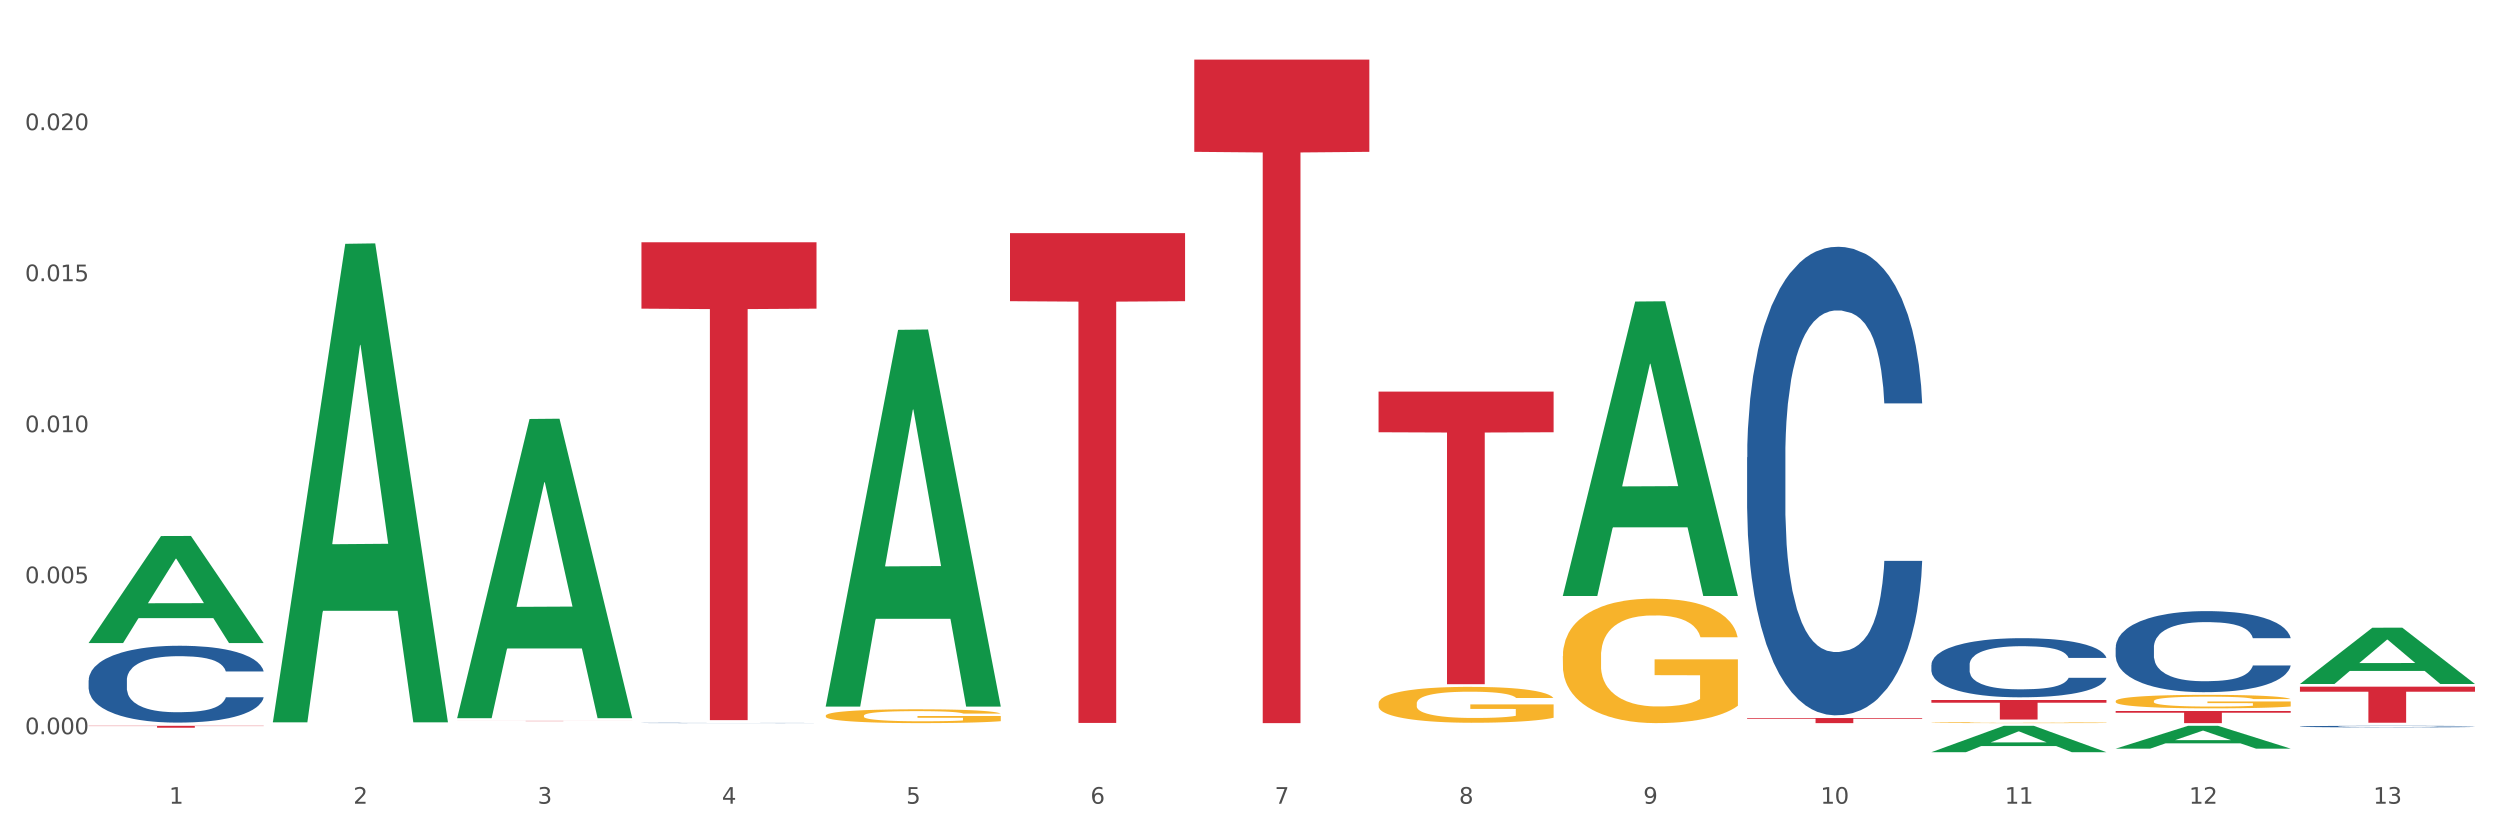
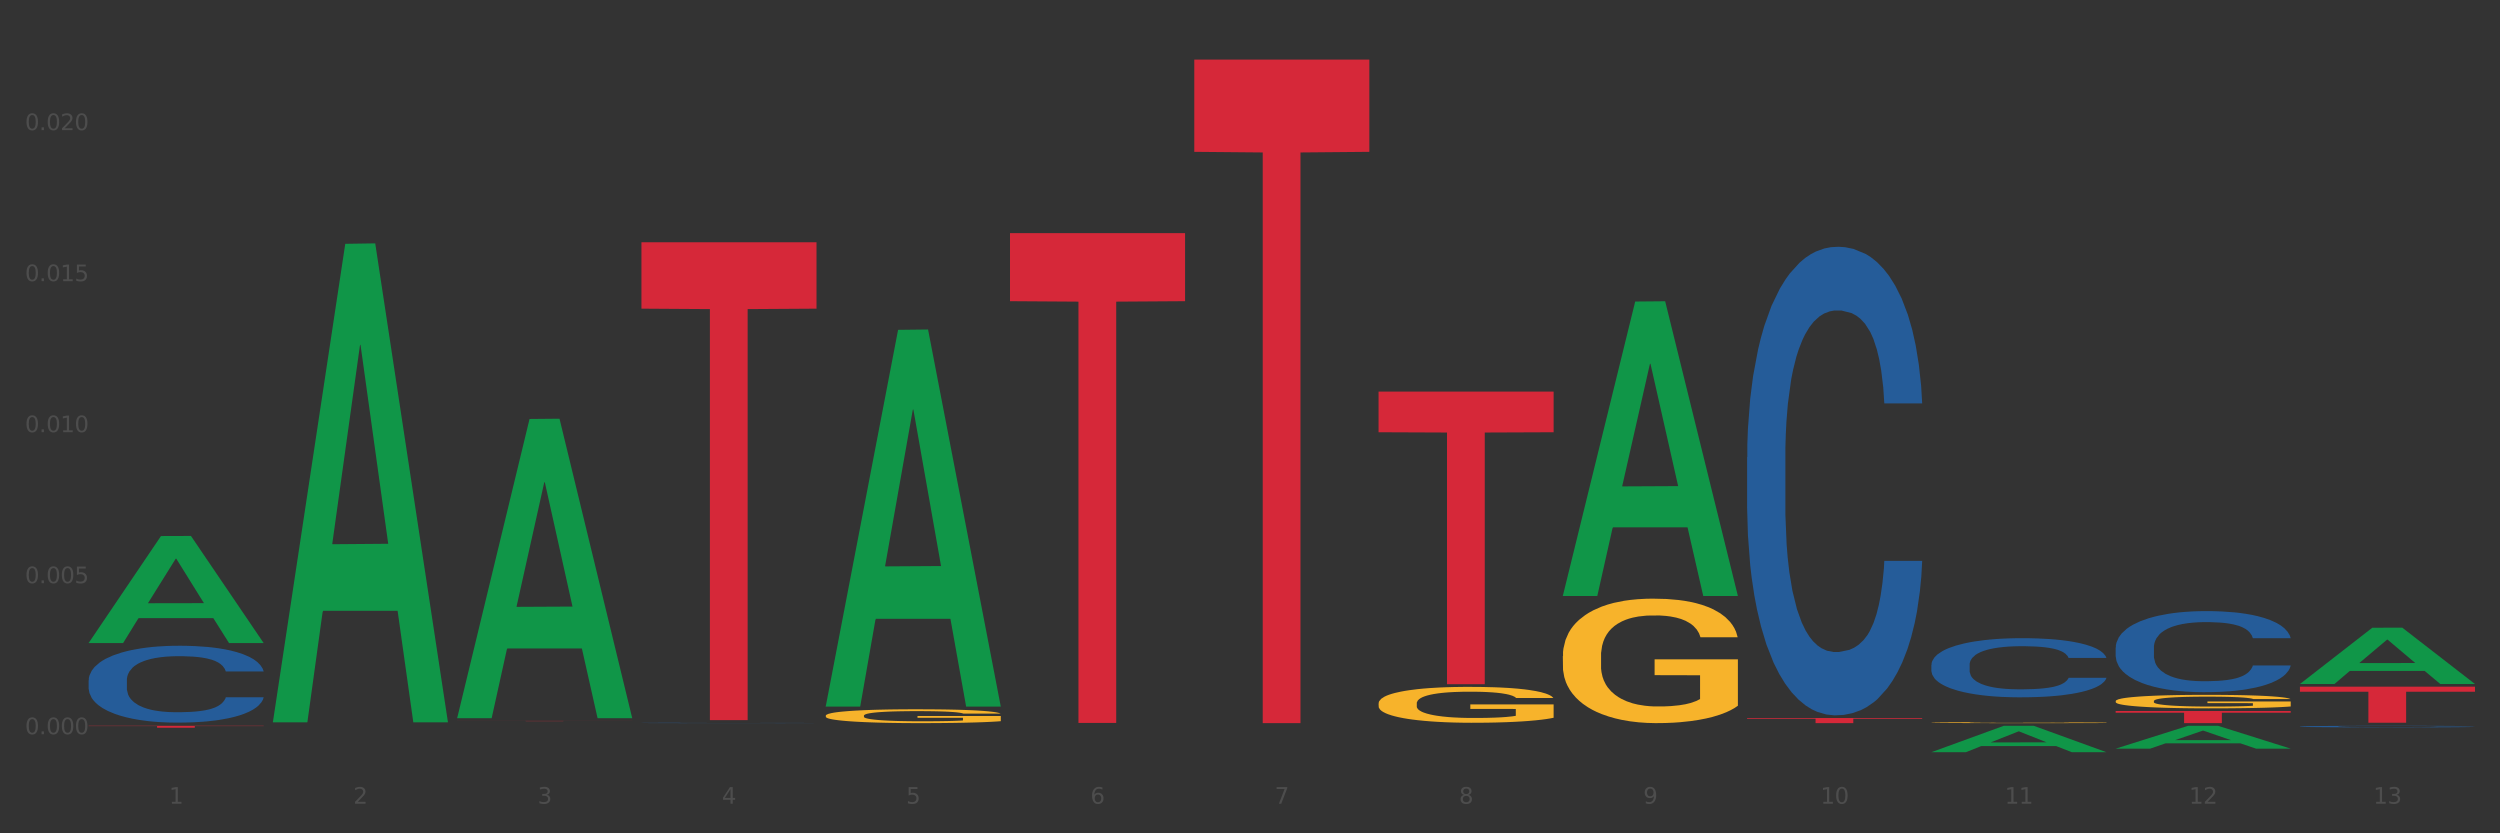
<svg xmlns="http://www.w3.org/2000/svg" xmlns:xlink="http://www.w3.org/1999/xlink" width="1080pt" height="360pt" viewBox="0 0 1080 360" version="1.1">
  <rect x="0" y="0" width="1080" height="360" fill="#333333" stroke="none" />
  <defs>
    <style type="text/css">*{stroke-linejoin: round; stroke-linecap: butt}</style>
  </defs>
  <g id="figure_1">
    <g id="patch_1">
-       <path d="M 0 360  L 1080 360  L 1080 0  L 0 0  z " style="fill: #ffffff; stroke: #ffffff; stroke-linejoin: miter" />
-     </g>
+       </g>
    <g id="axes_1">
      <g id="matplotlib.axis_1">
        <g id="xtick_1">
          <g id="text_1">
            <g style="fill: #4d4d4d" transform="translate(73.043 347.204) scale(0.096 -0.096)">
              <defs>
                <path id="DejaVuSans-31" d="M 794 531  L 1825 531  L 1825 4091  L 703 3866  L 703 4441  L 1819 4666  L 2450 4666  L 2450 531  L 3481 531  L 3481 0  L 794 0  L 794 531  z " transform="scale(0.016)" />
              </defs>
              <use xlink:href="#DejaVuSans-31" />
            </g>
          </g>
        </g>
        <g id="xtick_2">
          <g id="text_2">
            <g style="fill: #4d4d4d" transform="translate(152.65 347.204) scale(0.096 -0.096)">
              <defs>
                <path id="DejaVuSans-32" d="M 1228 531  L 3431 531  L 3431 0  L 469 0  L 469 531  Q 828 903 1448 1529  Q 2069 2156 2228 2338  Q 2531 2678 2651 2914  Q 2772 3150 2772 3378  Q 2772 3750 2511 3984  Q 2250 4219 1831 4219  Q 1534 4219 1204 4116  Q 875 4013 500 3803  L 500 4441  Q 881 4594 1212 4672  Q 1544 4750 1819 4750  Q 2544 4750 2975 4387  Q 3406 4025 3406 3419  Q 3406 3131 3298 2873  Q 3191 2616 2906 2266  Q 2828 2175 2409 1742  Q 1991 1309 1228 531  z " transform="scale(0.016)" />
              </defs>
              <use xlink:href="#DejaVuSans-32" />
            </g>
          </g>
        </g>
        <g id="xtick_3">
          <g id="text_3">
            <g style="fill: #4d4d4d" transform="translate(232.258 347.204) scale(0.096 -0.096)">
              <defs>
                <path id="DejaVuSans-33" d="M 2597 2516  Q 3050 2419 3304 2112  Q 3559 1806 3559 1356  Q 3559 666 3084 287  Q 2609 -91 1734 -91  Q 1441 -91 1130 -33  Q 819 25 488 141  L 488 750  Q 750 597 1062 519  Q 1375 441 1716 441  Q 2309 441 2620 675  Q 2931 909 2931 1356  Q 2931 1769 2642 2001  Q 2353 2234 1838 2234  L 1294 2234  L 1294 2753  L 1863 2753  Q 2328 2753 2575 2939  Q 2822 3125 2822 3475  Q 2822 3834 2567 4026  Q 2313 4219 1838 4219  Q 1578 4219 1281 4162  Q 984 4106 628 3988  L 628 4550  Q 988 4650 1302 4700  Q 1616 4750 1894 4750  Q 2613 4750 3031 4423  Q 3450 4097 3450 3541  Q 3450 3153 3228 2886  Q 3006 2619 2597 2516  z " transform="scale(0.016)" />
              </defs>
              <use xlink:href="#DejaVuSans-33" />
            </g>
          </g>
        </g>
        <g id="xtick_4">
          <g id="text_4">
            <g style="fill: #4d4d4d" transform="translate(311.865 347.204) scale(0.096 -0.096)">
              <defs>
                <path id="DejaVuSans-34" d="M 2419 4116  L 825 1625  L 2419 1625  L 2419 4116  z M 2253 4666  L 3047 4666  L 3047 1625  L 3713 1625  L 3713 1100  L 3047 1100  L 3047 0  L 2419 0  L 2419 1100  L 313 1100  L 313 1709  L 2253 4666  z " transform="scale(0.016)" />
              </defs>
              <use xlink:href="#DejaVuSans-34" />
            </g>
          </g>
        </g>
        <g id="xtick_5">
          <g id="text_5">
            <g style="fill: #4d4d4d" transform="translate(391.473 347.204) scale(0.096 -0.096)">
              <defs>
                <path id="DejaVuSans-35" d="M 691 4666  L 3169 4666  L 3169 4134  L 1269 4134  L 1269 2991  Q 1406 3038 1543 3061  Q 1681 3084 1819 3084  Q 2600 3084 3056 2656  Q 3513 2228 3513 1497  Q 3513 744 3044 326  Q 2575 -91 1722 -91  Q 1428 -91 1123 -41  Q 819 9 494 109  L 494 744  Q 775 591 1075 516  Q 1375 441 1709 441  Q 2250 441 2565 725  Q 2881 1009 2881 1497  Q 2881 1984 2565 2268  Q 2250 2553 1709 2553  Q 1456 2553 1204 2497  Q 953 2441 691 2322  L 691 4666  z " transform="scale(0.016)" />
              </defs>
              <use xlink:href="#DejaVuSans-35" />
            </g>
          </g>
        </g>
        <g id="xtick_6">
          <g id="text_6">
            <g style="fill: #4d4d4d" transform="translate(471.08 347.204) scale(0.096 -0.096)">
              <defs>
                <path id="DejaVuSans-36" d="M 2113 2584  Q 1688 2584 1439 2293  Q 1191 2003 1191 1497  Q 1191 994 1439 701  Q 1688 409 2113 409  Q 2538 409 2786 701  Q 3034 994 3034 1497  Q 3034 2003 2786 2293  Q 2538 2584 2113 2584  z M 3366 4563  L 3366 3988  Q 3128 4100 2886 4159  Q 2644 4219 2406 4219  Q 1781 4219 1451 3797  Q 1122 3375 1075 2522  Q 1259 2794 1537 2939  Q 1816 3084 2150 3084  Q 2853 3084 3261 2657  Q 3669 2231 3669 1497  Q 3669 778 3244 343  Q 2819 -91 2113 -91  Q 1303 -91 875 529  Q 447 1150 447 2328  Q 447 3434 972 4092  Q 1497 4750 2381 4750  Q 2619 4750 2861 4703  Q 3103 4656 3366 4563  z " transform="scale(0.016)" />
              </defs>
              <use xlink:href="#DejaVuSans-36" />
            </g>
          </g>
        </g>
        <g id="xtick_7">
          <g id="text_7">
            <g style="fill: #4d4d4d" transform="translate(550.688 347.204) scale(0.096 -0.096)">
              <defs>
                <path id="DejaVuSans-37" d="M 525 4666  L 3525 4666  L 3525 4397  L 1831 0  L 1172 0  L 2766 4134  L 525 4134  L 525 4666  z " transform="scale(0.016)" />
              </defs>
              <use xlink:href="#DejaVuSans-37" />
            </g>
          </g>
        </g>
        <g id="xtick_8">
          <g id="text_8">
            <g style="fill: #4d4d4d" transform="translate(630.295 347.204) scale(0.096 -0.096)">
              <defs>
                <path id="DejaVuSans-38" d="M 2034 2216  Q 1584 2216 1326 1975  Q 1069 1734 1069 1313  Q 1069 891 1326 650  Q 1584 409 2034 409  Q 2484 409 2743 651  Q 3003 894 3003 1313  Q 3003 1734 2745 1975  Q 2488 2216 2034 2216  z M 1403 2484  Q 997 2584 770 2862  Q 544 3141 544 3541  Q 544 4100 942 4425  Q 1341 4750 2034 4750  Q 2731 4750 3128 4425  Q 3525 4100 3525 3541  Q 3525 3141 3298 2862  Q 3072 2584 2669 2484  Q 3125 2378 3379 2068  Q 3634 1759 3634 1313  Q 3634 634 3220 271  Q 2806 -91 2034 -91  Q 1263 -91 848 271  Q 434 634 434 1313  Q 434 1759 690 2068  Q 947 2378 1403 2484  z M 1172 3481  Q 1172 3119 1398 2916  Q 1625 2713 2034 2713  Q 2441 2713 2670 2916  Q 2900 3119 2900 3481  Q 2900 3844 2670 4047  Q 2441 4250 2034 4250  Q 1625 4250 1398 4047  Q 1172 3844 1172 3481  z " transform="scale(0.016)" />
              </defs>
              <use xlink:href="#DejaVuSans-38" />
            </g>
          </g>
        </g>
        <g id="xtick_9">
          <g id="text_9">
            <g style="fill: #4d4d4d" transform="translate(709.902 347.204) scale(0.096 -0.096)">
              <defs>
                <path id="DejaVuSans-39" d="M 703 97  L 703 672  Q 941 559 1184 500  Q 1428 441 1663 441  Q 2288 441 2617 861  Q 2947 1281 2994 2138  Q 2813 1869 2534 1725  Q 2256 1581 1919 1581  Q 1219 1581 811 2004  Q 403 2428 403 3163  Q 403 3881 828 4315  Q 1253 4750 1959 4750  Q 2769 4750 3195 4129  Q 3622 3509 3622 2328  Q 3622 1225 3098 567  Q 2575 -91 1691 -91  Q 1453 -91 1209 -44  Q 966 3 703 97  z M 1959 2075  Q 2384 2075 2632 2365  Q 2881 2656 2881 3163  Q 2881 3666 2632 3958  Q 2384 4250 1959 4250  Q 1534 4250 1286 3958  Q 1038 3666 1038 3163  Q 1038 2656 1286 2365  Q 1534 2075 1959 2075  z " transform="scale(0.016)" />
              </defs>
              <use xlink:href="#DejaVuSans-39" />
            </g>
          </g>
        </g>
        <g id="xtick_10">
          <g id="text_10">
            <g style="fill: #4d4d4d" transform="translate(786.456 347.204) scale(0.096 -0.096)">
              <defs>
                <path id="DejaVuSans-30" d="M 2034 4250  Q 1547 4250 1301 3770  Q 1056 3291 1056 2328  Q 1056 1369 1301 889  Q 1547 409 2034 409  Q 2525 409 2770 889  Q 3016 1369 3016 2328  Q 3016 3291 2770 3770  Q 2525 4250 2034 4250  z M 2034 4750  Q 2819 4750 3233 4129  Q 3647 3509 3647 2328  Q 3647 1150 3233 529  Q 2819 -91 2034 -91  Q 1250 -91 836 529  Q 422 1150 422 2328  Q 422 3509 836 4129  Q 1250 4750 2034 4750  z " transform="scale(0.016)" />
              </defs>
              <use xlink:href="#DejaVuSans-31" />
              <use xlink:href="#DejaVuSans-30" transform="translate(63.623 0)" />
            </g>
          </g>
        </g>
        <g id="xtick_11">
          <g id="text_11">
            <g style="fill: #4d4d4d" transform="translate(866.063 347.204) scale(0.096 -0.096)">
              <use xlink:href="#DejaVuSans-31" />
              <use xlink:href="#DejaVuSans-31" transform="translate(63.623 0)" />
            </g>
          </g>
        </g>
        <g id="xtick_12">
          <g id="text_12">
            <g style="fill: #4d4d4d" transform="translate(945.671 347.204) scale(0.096 -0.096)">
              <use xlink:href="#DejaVuSans-31" />
              <use xlink:href="#DejaVuSans-32" transform="translate(63.623 0)" />
            </g>
          </g>
        </g>
        <g id="xtick_13">
          <g id="text_13">
            <g style="fill: #4d4d4d" transform="translate(1025.278 347.204) scale(0.096 -0.096)">
              <use xlink:href="#DejaVuSans-31" />
              <use xlink:href="#DejaVuSans-33" transform="translate(63.623 0)" />
            </g>
          </g>
        </g>
        <g id="xtick_14" />
        <g id="xtick_15" />
        <g id="xtick_16" />
        <g id="xtick_17" />
        <g id="xtick_18" />
        <g id="xtick_19" />
        <g id="xtick_20" />
        <g id="xtick_21" />
        <g id="xtick_22" />
        <g id="xtick_23" />
        <g id="xtick_24" />
        <g id="xtick_25" />
      </g>
      <g id="matplotlib.axis_2">
        <g id="ytick_1">
          <g id="text_14">
            <g style="fill: #4d4d4d" transform="translate(10.8 317.188) scale(0.096 -0.096)">
              <defs>
                <path id="DejaVuSans-2e" d="M 684 794  L 1344 794  L 1344 0  L 684 0  L 684 794  z " transform="scale(0.016)" />
              </defs>
              <use xlink:href="#DejaVuSans-30" />
              <use xlink:href="#DejaVuSans-2e" transform="translate(63.623 0)" />
              <use xlink:href="#DejaVuSans-30" transform="translate(95.41 0)" />
              <use xlink:href="#DejaVuSans-30" transform="translate(159.033 0)" />
              <use xlink:href="#DejaVuSans-30" transform="translate(222.656 0)" />
            </g>
          </g>
        </g>
        <g id="ytick_2">
          <g id="text_15">
            <g style="fill: #4d4d4d" transform="translate(10.8 251.947) scale(0.096 -0.096)">
              <use xlink:href="#DejaVuSans-30" />
              <use xlink:href="#DejaVuSans-2e" transform="translate(63.623 0)" />
              <use xlink:href="#DejaVuSans-30" transform="translate(95.41 0)" />
              <use xlink:href="#DejaVuSans-30" transform="translate(159.033 0)" />
              <use xlink:href="#DejaVuSans-35" transform="translate(222.656 0)" />
            </g>
          </g>
        </g>
        <g id="ytick_3">
          <g id="text_16">
            <g style="fill: #4d4d4d" transform="translate(10.8 186.706) scale(0.096 -0.096)">
              <use xlink:href="#DejaVuSans-30" />
              <use xlink:href="#DejaVuSans-2e" transform="translate(63.623 0)" />
              <use xlink:href="#DejaVuSans-30" transform="translate(95.41 0)" />
              <use xlink:href="#DejaVuSans-31" transform="translate(159.033 0)" />
              <use xlink:href="#DejaVuSans-30" transform="translate(222.656 0)" />
            </g>
          </g>
        </g>
        <g id="ytick_4">
          <g id="text_17">
            <g style="fill: #4d4d4d" transform="translate(10.8 121.465) scale(0.096 -0.096)">
              <use xlink:href="#DejaVuSans-30" />
              <use xlink:href="#DejaVuSans-2e" transform="translate(63.623 0)" />
              <use xlink:href="#DejaVuSans-30" transform="translate(95.41 0)" />
              <use xlink:href="#DejaVuSans-31" transform="translate(159.033 0)" />
              <use xlink:href="#DejaVuSans-35" transform="translate(222.656 0)" />
            </g>
          </g>
        </g>
        <g id="ytick_5">
          <g id="text_18">
            <g style="fill: #4d4d4d" transform="translate(10.8 56.224) scale(0.096 -0.096)">
              <use xlink:href="#DejaVuSans-30" />
              <use xlink:href="#DejaVuSans-2e" transform="translate(63.623 0)" />
              <use xlink:href="#DejaVuSans-30" transform="translate(95.41 0)" />
              <use xlink:href="#DejaVuSans-32" transform="translate(159.033 0)" />
              <use xlink:href="#DejaVuSans-30" transform="translate(222.656 0)" />
            </g>
          </g>
        </g>
        <g id="ytick_6" />
        <g id="ytick_7" />
        <g id="ytick_8" />
        <g id="ytick_9" />
        <g id="ytick_10" />
      </g>
      <g id="PolyCollection_1">
        <path d="M 38.283 277.725  L 38.361 277.682  L 69.547 231.57  L 82.49 231.527  L 113.91 277.812  L 98.941 277.812  L 92.158 267.034  L 59.958 267.034  L 59.724 267.208  L 53.175 277.812  L 38.283 277.812  L 38.283 277.725  L 64.012 260.602  L 88.103 260.558  L 76.175 241.392  L 76.019 241.305  L 75.863 241.436  L 63.934 260.558  L 64.012 260.602  L 38.283 277.725  z " clip-path="url(#p2daeac0c03)" style="fill: #109648" />
        <path d="M 834.358 312.178  L 834.447 312.178  L 834.447 312.165  L 834.626 312.154  L 835.519 312.127  L 836.858 312.105  L 837.84 312.093  L 838.822 312.083  L 839.983 312.073  L 841.412 312.063  L 844.001 312.049  L 845.608 312.041  L 847.573 312.033  L 851.144 312.022  L 853.733 312.015  L 856.412 312.01  L 860.787 312.003  L 863.644 312  L 866.68 311.998  L 870.341 311.997  L 873.109 311.996  L 879.181 311.998  L 884.359 312.001  L 886.859 312.003  L 890.074 312.008  L 891.77 312.011  L 894.538 312.016  L 897.395 312.024  L 899.36 312.03  L 902.306 312.043  L 904.538 312.055  L 906.592 312.07  L 907.664 312.08  L 908.467 312.09  L 909.181 312.101  L 909.896 312.119  L 893.824 312.119  L 893.199 312.106  L 892.217 312.094  L 890.788 312.083  L 889.538 312.076  L 887.395 312.067  L 885.431 312.061  L 883.377 312.057  L 880.877 312.053  L 878.913 312.051  L 876.145 312.05  L 870.698 312.05  L 867.037 312.053  L 864.537 312.057  L 862.93 312.06  L 861.502 312.063  L 859.894 312.068  L 858.019 312.076  L 856.68 312.083  L 855.341 312.091  L 854.269 312.1  L 853.287 312.11  L 852.483 312.121  L 851.858 312.132  L 851.323 312.146  L 850.876 312.168  L 850.876 312.218  L 851.055 312.229  L 851.501 312.243  L 852.037 312.255  L 852.93 312.268  L 853.733 312.277  L 855.251 312.29  L 856.948 312.301  L 858.287 312.307  L 859.626 312.313  L 861.948 312.321  L 864.537 312.328  L 866.77 312.332  L 869.805 312.335  L 871.859 312.337  L 873.645 312.337  L 878.02 312.337  L 881.145 312.336  L 884.627 312.334  L 887.306 312.33  L 889.538 312.326  L 892.038 312.32  L 893.645 312.314  L 893.645 312.239  L 874.002 312.238  L 874.002 312.188  L 909.985 312.188  L 909.985 312.335  L 908.467 312.343  L 906.771 312.349  L 904.985 312.356  L 902.306 312.363  L 899.092 312.37  L 896.235 312.375  L 893.199 312.38  L 889.627 312.384  L 884.984 312.387  L 882.127 312.389  L 878.556 312.39  L 874.359 312.39  L 870.698 312.389  L 867.127 312.388  L 863.377 312.384  L 859.716 312.38  L 856.948 312.375  L 854.18 312.369  L 851.233 312.362  L 848.912 312.355  L 847.126 312.348  L 845.162 312.34  L 843.019 312.329  L 841.412 312.319  L 839.983 312.309  L 838.465 312.296  L 837.394 312.285  L 836.322 312.271  L 835.697 312.261  L 834.983 312.245  L 834.447 312.222  L 834.358 312.178  z " clip-path="url(#p2daeac0c03)" style="fill: #f7b32b" />
        <path d="M 913.965 302.873  L 914.055 302.868  L 914.055 302.676  L 914.233 302.511  L 915.126 302.111  L 916.465 301.78  L 917.448 301.604  L 918.43 301.46  L 919.591 301.316  L 921.019 301.167  L 923.609 300.948  L 925.216 300.836  L 927.18 300.719  L 930.752 300.548  L 933.341 300.452  L 936.02 300.372  L 940.395 300.276  L 943.252 300.233  L 946.288 300.201  L 949.949 300.18  L 952.716 300.175  L 958.788 300.191  L 963.967 300.239  L 966.467 300.276  L 969.681 300.34  L 971.378 300.383  L 974.146 300.468  L 977.003 300.58  L 978.967 300.676  L 981.914 300.857  L 984.146 301.039  L 986.2 301.263  L 987.271 301.417  L 988.075 301.561  L 988.789 301.727  L 989.503 301.988  L 973.431 301.988  L 972.806 301.801  L 971.824 301.625  L 970.396 301.455  L 969.146 301.348  L 967.003 301.215  L 965.038 301.129  L 962.985 301.065  L 960.485 301.012  L 958.52 300.985  L 955.752 300.964  L 950.306 300.969  L 946.645 301.012  L 944.145 301.065  L 942.538 301.113  L 941.109 301.167  L 939.502 301.241  L 937.627 301.353  L 936.287 301.455  L 934.948 301.583  L 933.877 301.711  L 932.894 301.86  L 932.091 302.02  L 931.466 302.185  L 930.93 302.388  L 930.484 302.724  L 930.484 303.454  L 930.662 303.62  L 931.109 303.838  L 931.644 304.004  L 932.537 304.201  L 933.341 304.334  L 934.859 304.526  L 936.555 304.686  L 937.895 304.788  L 939.234 304.873  L 941.555 304.99  L 944.145 305.086  L 946.377 305.145  L 949.413 305.198  L 951.466 305.22  L 953.252 305.23  L 957.627 305.23  L 960.752 305.214  L 964.235 305.177  L 966.913 305.129  L 969.146 305.07  L 971.646 304.974  L 973.253 304.884  L 973.253 303.769  L 953.609 303.764  L 953.609 303.022  L 989.593 303.022  L 989.593 305.198  L 988.075 305.31  L 986.378 305.411  L 984.592 305.502  L 981.914 305.614  L 978.699 305.721  L 975.842 305.795  L 972.806 305.859  L 969.235 305.918  L 964.592 305.971  L 961.735 305.993  L 958.163 306.009  L 953.967 306.014  L 950.306 306.003  L 946.734 305.977  L 942.984 305.929  L 939.323 305.859  L 936.555 305.79  L 933.787 305.705  L 930.841 305.593  L 928.519 305.486  L 926.734 305.39  L 924.769 305.268  L 922.626 305.108  L 921.019 304.964  L 919.591 304.814  L 918.073 304.622  L 917.001 304.457  L 915.93 304.249  L 915.305 304.094  L 914.59 303.854  L 914.055 303.518  L 913.965 302.873  z " clip-path="url(#p2daeac0c03)" style="fill: #f7b32b" />
        <path d="M 38.283 313.541  L 113.91 313.541  L 113.91 313.66  L 84.161 313.661  L 84.161 314.394  L 67.853 314.394  L 67.853 313.661  L 38.283 313.66  L 38.283 313.542  L 38.283 313.541  z " clip-path="url(#p2daeac0c03)" style="fill: #d62839" />
        <path d="M 197.498 311.425  L 273.125 311.425  L 273.125 311.44  L 243.376 311.44  L 243.376 311.533  L 227.068 311.533  L 227.068 311.44  L 197.498 311.44  L 197.498 311.425  L 197.498 311.425  z " clip-path="url(#p2daeac0c03)" style="fill: #d62839" />
        <path d="M 277.105 104.65  L 352.733 104.65  L 352.733 133.338  L 322.984 133.532  L 322.984 311.088  L 306.675 311.088  L 306.675 133.532  L 277.105 133.338  L 277.105 104.844  L 277.105 104.65  z " clip-path="url(#p2daeac0c03)" style="fill: #d62839" />
        <path d="M 515.928 25.759  L 591.555 25.759  L 591.555 65.592  L 561.806 65.861  L 561.806 312.39  L 545.498 312.39  L 545.498 65.861  L 515.928 65.592  L 515.928 26.029  L 515.928 25.759  z " clip-path="url(#p2daeac0c03)" style="fill: #d62839" />
        <path d="M 595.535 169.163  L 671.163 169.163  L 671.163 186.731  L 641.413 186.85  L 641.413 295.578  L 625.105 295.578  L 625.105 186.85  L 595.535 186.731  L 595.535 169.282  L 595.535 169.163  z " clip-path="url(#p2daeac0c03)" style="fill: #d62839" />
        <path d="M 754.75 310.181  L 830.378 310.181  L 830.378 310.488  L 800.628 310.49  L 800.628 312.39  L 784.32 312.39  L 784.32 310.49  L 754.75 310.488  L 754.75 310.184  L 754.75 310.181  z " clip-path="url(#p2daeac0c03)" style="fill: #d62839" />
        <path d="M 675.143 283.464  L 675.232 283.415  L 675.232 281.647  L 675.411 280.125  L 676.304 276.442  L 677.643 273.397  L 678.625 271.776  L 679.607 270.45  L 680.768 269.124  L 682.197 267.749  L 684.786 265.736  L 686.393 264.704  L 688.358 263.624  L 691.929 262.053  L 694.518 261.169  L 697.197 260.432  L 701.572 259.548  L 704.429 259.155  L 707.465 258.86  L 711.126 258.664  L 713.894 258.615  L 719.966 258.762  L 725.144 259.204  L 727.644 259.548  L 730.859 260.137  L 732.555 260.53  L 735.323 261.316  L 738.18 262.347  L 740.145 263.231  L 743.091 264.901  L 745.323 266.571  L 747.377 268.633  L 748.449 270.057  L 749.252 271.383  L 749.966 272.906  L 750.681 275.312  L 734.609 275.312  L 733.984 273.593  L 733.002 271.973  L 731.573 270.401  L 730.323 269.419  L 728.18 268.191  L 726.216 267.406  L 724.162 266.816  L 721.662 266.325  L 719.698 266.08  L 716.93 265.883  L 711.483 265.932  L 707.822 266.325  L 705.322 266.816  L 703.715 267.258  L 702.287 267.749  L 700.679 268.437  L 698.804 269.468  L 697.465 270.401  L 696.126 271.58  L 695.054 272.759  L 694.072 274.134  L 693.268 275.607  L 692.643 277.129  L 692.108 278.995  L 691.661 282.089  L 691.661 288.817  L 691.84 290.34  L 692.286 292.353  L 692.822 293.876  L 693.715 295.693  L 694.518 296.921  L 696.036 298.688  L 697.733 300.162  L 699.072 301.095  L 700.411 301.881  L 702.733 302.961  L 705.322 303.845  L 707.555 304.385  L 710.59 304.876  L 712.644 305.073  L 714.43 305.171  L 718.805 305.171  L 721.93 305.024  L 725.412 304.68  L 728.091 304.238  L 730.323 303.698  L 732.823 302.814  L 734.43 301.979  L 734.43 291.715  L 714.787 291.666  L 714.787 284.84  L 750.77 284.84  L 750.77 304.876  L 749.252 305.908  L 747.556 306.841  L 745.77 307.676  L 743.091 308.707  L 739.877 309.689  L 737.02 310.377  L 733.984 310.966  L 730.412 311.506  L 725.769 311.997  L 722.912 312.194  L 719.341 312.341  L 715.144 312.39  L 711.483 312.292  L 707.912 312.046  L 704.162 311.604  L 700.501 310.966  L 697.733 310.328  L 694.965 309.542  L 692.018 308.51  L 689.697 307.528  L 687.911 306.644  L 685.947 305.515  L 683.804 304.041  L 682.197 302.715  L 680.768 301.34  L 679.25 299.572  L 678.179 298.05  L 677.107 296.135  L 676.482 294.711  L 675.768 292.501  L 675.232 289.407  L 675.143 283.464  z " clip-path="url(#p2daeac0c03)" style="fill: #f7b32b" />
-         <path d="M 834.358 302.393  L 909.985 302.393  L 909.985 303.567  L 880.236 303.575  L 880.236 310.845  L 863.928 310.845  L 863.928 303.575  L 834.358 303.567  L 834.358 302.401  L 834.358 302.393  z " clip-path="url(#p2daeac0c03)" style="fill: #d62839" />
        <path d="M 993.573 296.653  L 1069.2 296.653  L 1069.2 298.817  L 1039.451 298.831  L 1039.451 312.226  L 1023.143 312.226  L 1023.143 298.831  L 993.573 298.817  L 993.573 296.667  L 993.573 296.653  z " clip-path="url(#p2daeac0c03)" style="fill: #d62839" />
        <path d="M 356.713 309.173  L 356.802 309.167  L 356.802 308.971  L 356.981 308.801  L 357.874 308.392  L 359.213 308.053  L 360.195 307.873  L 361.177 307.725  L 362.338 307.578  L 363.767 307.425  L 366.356 307.201  L 367.963 307.086  L 369.928 306.966  L 373.499 306.791  L 376.089 306.693  L 378.767 306.611  L 383.142 306.513  L 385.999 306.469  L 389.035 306.436  L 392.696 306.415  L 395.464 306.409  L 401.536 306.425  L 406.714 306.475  L 409.214 306.513  L 412.429 306.578  L 414.125 306.622  L 416.893 306.709  L 419.75 306.824  L 421.715 306.923  L 424.661 307.108  L 426.893 307.294  L 428.947 307.523  L 430.019 307.682  L 430.822 307.829  L 431.536 307.999  L 432.251 308.266  L 416.179 308.266  L 415.554 308.075  L 414.572 307.895  L 413.143 307.72  L 411.893 307.611  L 409.75 307.474  L 407.786 307.387  L 405.732 307.321  L 403.232 307.267  L 401.268 307.239  L 398.5 307.217  L 393.053 307.223  L 389.392 307.267  L 386.892 307.321  L 385.285 307.37  L 383.857 307.425  L 382.249 307.501  L 380.374 307.616  L 379.035 307.72  L 377.696 307.851  L 376.624 307.982  L 375.642 308.135  L 374.838 308.299  L 374.213 308.468  L 373.678 308.676  L 373.231 309.02  L 373.231 309.768  L 373.41 309.938  L 373.856 310.162  L 374.392 310.331  L 375.285 310.533  L 376.089 310.67  L 377.606 310.866  L 379.303 311.03  L 380.642 311.134  L 381.982 311.221  L 384.303 311.341  L 386.892 311.44  L 389.125 311.5  L 392.16 311.554  L 394.214 311.576  L 396 311.587  L 400.375 311.587  L 403.5 311.571  L 406.982 311.533  L 409.661 311.483  L 411.893 311.423  L 414.393 311.325  L 416 311.232  L 416 310.091  L 396.357 310.085  L 396.357 309.326  L 432.34 309.326  L 432.34 311.554  L 430.822 311.669  L 429.126 311.773  L 427.34 311.866  L 424.661 311.98  L 421.447 312.09  L 418.59 312.166  L 415.554 312.232  L 411.982 312.292  L 407.339 312.346  L 404.482 312.368  L 400.911 312.385  L 396.714 312.39  L 393.053 312.379  L 389.482 312.352  L 385.732 312.303  L 382.071 312.232  L 379.303 312.161  L 376.535 312.073  L 373.588 311.959  L 371.267 311.849  L 369.481 311.751  L 367.517 311.625  L 365.374 311.462  L 363.767 311.314  L 362.338 311.161  L 360.82 310.964  L 359.749 310.795  L 358.677 310.582  L 358.052 310.424  L 357.338 310.178  L 356.802 309.834  L 356.713 309.173  z " clip-path="url(#p2daeac0c03)" style="fill: #f7b32b" />
        <path d="M 993.573 313.851  L 993.662 313.85  L 993.662 313.833  L 993.93 313.809  L 994.914 313.765  L 996.165 313.731  L 998.311 313.692  L 999.473 313.676  L 1000.993 313.658  L 1004.121 313.628  L 1007.697 313.603  L 1010.2 313.589  L 1012.077 313.58  L 1016.279 313.565  L 1018.693 313.558  L 1021.196 313.552  L 1023.341 313.548  L 1026.917 313.544  L 1029.777 313.542  L 1033.085 313.541  L 1035.856 313.542  L 1039.521 313.544  L 1044.885 313.552  L 1046.941 313.556  L 1049.712 313.564  L 1052.573 313.574  L 1054.897 313.584  L 1057.579 313.599  L 1060.35 313.617  L 1063.032 313.641  L 1064.909 313.663  L 1066.429 313.687  L 1067.77 313.715  L 1068.753 313.746  L 1069.2 313.772  L 1052.841 313.772  L 1052.394 313.748  L 1051.5 313.723  L 1050.606 313.706  L 1049.623 313.692  L 1048.103 313.677  L 1046.762 313.667  L 1044.527 313.655  L 1042.471 313.647  L 1040.773 313.643  L 1038.717 313.639  L 1034.336 313.635  L 1031.208 313.635  L 1029.241 313.636  L 1026.827 313.639  L 1024.771 313.644  L 1022.358 313.651  L 1020.48 313.66  L 1018.603 313.67  L 1017.53 313.678  L 1015.921 313.692  L 1014.849 313.703  L 1013.418 313.723  L 1012.614 313.736  L 1011.183 313.772  L 1010.558 313.799  L 1010.29 313.817  L 1010.111 313.837  L 1010.111 313.935  L 1010.647 313.979  L 1011.094 313.998  L 1011.809 314.02  L 1013.15 314.047  L 1015.117 314.075  L 1017.173 314.094  L 1018.871 314.106  L 1020.48 314.115  L 1022.089 314.122  L 1024.056 314.128  L 1025.665 314.132  L 1028.079 314.136  L 1030.939 314.137  L 1033.174 314.137  L 1037.733 314.134  L 1039.789 314.131  L 1041.756 314.127  L 1043.902 314.12  L 1045.6 314.112  L 1046.583 314.107  L 1048.192 314.095  L 1049.444 314.082  L 1050.517 314.068  L 1051.232 314.055  L 1052.036 314.036  L 1052.662 314.015  L 1052.841 314.003  L 1069.2 314.003  L 1068.842 314.026  L 1068.217 314.048  L 1066.965 314.078  L 1065.982 314.095  L 1064.462 314.115  L 1062.853 314.133  L 1060.618 314.153  L 1058.562 314.167  L 1056.417 314.18  L 1054.092 314.191  L 1049.891 314.207  L 1048.371 314.211  L 1045.153 314.219  L 1042.65 314.223  L 1038.985 314.228  L 1035.23 314.23  L 1031.297 314.231  L 1027.811 314.229  L 1023.967 314.226  L 1021.553 314.222  L 1018.871 314.216  L 1015.743 314.207  L 1012.793 314.197  L 1010.021 314.184  L 1007.429 314.17  L 1005.015 314.153  L 1001.887 314.126  L 999.562 314.1  L 997.864 314.075  L 996.702 314.054  L 995.54 314.028  L 994.914 314.01  L 993.93 313.966  L 993.573 313.925  L 993.573 313.851  z " clip-path="url(#p2daeac0c03)" style="fill: #255c99" />
        <path d="M 913.965 279.734  L 914.055 279.702  L 914.055 278.807  L 914.323 277.591  L 915.306 275.352  L 916.558 273.657  L 918.703 271.673  L 919.865 270.842  L 921.385 269.914  L 924.514 268.41  L 928.09 267.131  L 930.593 266.427  L 932.47 265.979  L 936.671 265.18  L 939.085 264.828  L 941.588 264.54  L 943.734 264.348  L 947.309 264.124  L 950.17 264.028  L 953.477 263.996  L 956.249 264.028  L 959.914 264.156  L 965.277 264.54  L 967.333 264.764  L 970.105 265.148  L 972.965 265.659  L 975.29 266.171  L 977.971 266.907  L 980.743 267.867  L 983.424 269.082  L 985.302 270.202  L 986.821 271.385  L 988.162 272.825  L 989.146 274.392  L 989.593 275.704  L 973.233 275.704  L 972.786 274.52  L 971.893 273.241  L 970.999 272.377  L 970.015 271.673  L 968.496 270.874  L 967.155 270.362  L 964.92 269.754  L 962.864 269.37  L 961.165 269.146  L 959.109 268.954  L 954.729 268.762  L 951.6 268.762  L 949.634 268.826  L 947.22 268.986  L 945.164 269.21  L 942.75 269.594  L 940.873 270.01  L 938.996 270.554  L 937.923 270.938  L 936.314 271.641  L 935.241 272.217  L 933.811 273.209  L 933.006 273.912  L 931.576 275.736  L 930.95 277.079  L 930.682 278.007  L 930.503 279.031  L 930.503 284.021  L 931.04 286.26  L 931.487 287.22  L 932.202 288.307  L 933.543 289.715  L 935.509 291.09  L 937.565 292.082  L 939.264 292.69  L 940.873 293.138  L 942.482 293.49  L 944.449 293.81  L 946.058 294.001  L 948.471 294.193  L 951.332 294.289  L 953.567 294.289  L 958.126 294.129  L 960.182 293.969  L 962.149 293.746  L 964.294 293.394  L 965.993 293.01  L 966.976 292.722  L 968.585 292.114  L 969.836 291.474  L 970.909 290.739  L 971.624 290.099  L 972.429 289.139  L 973.055 288.052  L 973.233 287.476  L 989.593 287.476  L 989.235 288.627  L 988.609 289.747  L 987.358 291.25  L 986.374 292.114  L 984.855 293.17  L 983.246 294.065  L 981.011 295.057  L 978.955 295.793  L 976.809 296.433  L 974.485 297.008  L 970.283 297.808  L 968.764 298.032  L 965.546 298.416  L 963.043 298.64  L 959.377 298.864  L 955.623 298.992  L 951.69 299.024  L 948.203 298.96  L 944.359 298.768  L 941.946 298.576  L 939.264 298.288  L 936.135 297.84  L 933.185 297.296  L 930.414 296.657  L 927.821 295.921  L 925.408 295.089  L 922.279 293.714  L 919.955 292.37  L 918.256 291.122  L 917.094 290.067  L 915.932 288.723  L 915.306 287.796  L 914.323 285.556  L 913.965 283.477  L 913.965 279.734  z " clip-path="url(#p2daeac0c03)" style="fill: #255c99" />
        <path d="M 834.358 287.171  L 834.447 287.148  L 834.447 286.495  L 834.715 285.608  L 835.699 283.975  L 836.95 282.738  L 839.096 281.291  L 840.258 280.684  L 841.778 280.008  L 844.906 278.911  L 848.482 277.978  L 850.985 277.464  L 852.862 277.138  L 857.064 276.554  L 859.478 276.298  L 861.981 276.088  L 864.126 275.948  L 867.702 275.784  L 870.562 275.714  L 873.87 275.691  L 876.641 275.714  L 880.306 275.808  L 885.67 276.088  L 887.726 276.251  L 890.497 276.531  L 893.358 276.904  L 895.682 277.278  L 898.364 277.814  L 901.135 278.514  L 903.817 279.401  L 905.694 280.218  L 907.214 281.081  L 908.555 282.131  L 909.538 283.274  L 909.985 284.231  L 893.626 284.231  L 893.179 283.368  L 892.285 282.434  L 891.391 281.804  L 890.408 281.291  L 888.888 280.708  L 887.547 280.334  L 885.312 279.891  L 883.256 279.611  L 881.558 279.448  L 879.502 279.308  L 875.121 279.168  L 871.993 279.168  L 870.026 279.214  L 867.612 279.331  L 865.556 279.494  L 863.143 279.774  L 861.265 280.078  L 859.388 280.474  L 858.315 280.754  L 856.706 281.268  L 855.634 281.688  L 854.203 282.411  L 853.399 282.924  L 851.968 284.255  L 851.343 285.235  L 851.075 285.911  L 850.896 286.658  L 850.896 290.298  L 851.432 291.931  L 851.879 292.631  L 852.594 293.425  L 853.935 294.451  L 855.902 295.455  L 857.958 296.178  L 859.656 296.621  L 861.265 296.948  L 862.875 297.205  L 864.841 297.438  L 866.45 297.578  L 868.864 297.718  L 871.724 297.788  L 873.959 297.788  L 878.518 297.671  L 880.574 297.555  L 882.541 297.391  L 884.687 297.135  L 886.385 296.855  L 887.368 296.645  L 888.977 296.201  L 890.229 295.735  L 891.302 295.198  L 892.017 294.731  L 892.821 294.031  L 893.447 293.238  L 893.626 292.818  L 909.985 292.818  L 909.627 293.658  L 909.002 294.475  L 907.75 295.571  L 906.767 296.201  L 905.247 296.971  L 903.638 297.625  L 901.403 298.348  L 899.347 298.885  L 897.202 299.351  L 894.877 299.771  L 890.676 300.355  L 889.156 300.518  L 885.938 300.798  L 883.435 300.962  L 879.77 301.125  L 876.015 301.218  L 872.082 301.242  L 868.596 301.195  L 864.752 301.055  L 862.338 300.915  L 859.656 300.705  L 856.528 300.378  L 853.578 299.981  L 850.806 299.515  L 848.214 298.978  L 845.8 298.371  L 842.672 297.368  L 840.347 296.388  L 838.649 295.478  L 837.487 294.708  L 836.325 293.728  L 835.699 293.051  L 834.715 291.418  L 834.358 289.901  L 834.358 287.171  z " clip-path="url(#p2daeac0c03)" style="fill: #255c99" />
        <path d="M 754.75 197.557  L 754.84 197.372  L 754.84 192.196  L 755.108 185.171  L 756.091 172.231  L 757.343 162.433  L 759.488 150.971  L 760.65 146.165  L 762.17 140.804  L 765.299 132.115  L 768.875 124.721  L 771.378 120.654  L 773.255 118.065  L 777.456 113.444  L 779.87 111.41  L 782.373 109.747  L 784.519 108.637  L 788.094 107.343  L 790.955 106.789  L 794.262 106.604  L 797.034 106.789  L 800.699 107.528  L 806.062 109.747  L 808.118 111.041  L 810.89 113.259  L 813.75 116.217  L 816.075 119.175  L 818.756 123.427  L 821.528 128.972  L 824.209 135.997  L 826.087 142.468  L 827.606 149.308  L 828.947 157.626  L 829.931 166.685  L 830.378 174.264  L 814.018 174.264  L 813.572 167.424  L 812.678 160.03  L 811.784 155.038  L 810.8 150.971  L 809.281 146.35  L 807.94 143.392  L 805.705 139.879  L 803.649 137.661  L 801.95 136.367  L 799.894 135.258  L 795.514 134.149  L 792.385 134.149  L 790.419 134.518  L 788.005 135.443  L 785.949 136.737  L 783.535 138.955  L 781.658 141.358  L 779.781 144.501  L 778.708 146.719  L 777.099 150.786  L 776.026 154.114  L 774.596 159.845  L 773.791 163.912  L 772.361 174.449  L 771.735 182.213  L 771.467 187.574  L 771.288 193.49  L 771.288 222.329  L 771.825 235.269  L 772.272 240.815  L 772.987 247.101  L 774.328 255.235  L 776.294 263.184  L 778.35 268.915  L 780.049 272.427  L 781.658 275.015  L 783.267 277.049  L 785.234 278.897  L 786.843 280.007  L 789.256 281.116  L 792.117 281.67  L 794.352 281.67  L 798.911 280.746  L 800.967 279.822  L 802.934 278.528  L 805.079 276.494  L 806.778 274.276  L 807.761 272.612  L 809.37 269.1  L 810.622 265.402  L 811.694 261.15  L 812.409 257.453  L 813.214 251.907  L 813.84 245.622  L 814.018 242.294  L 830.378 242.294  L 830.02 248.949  L 829.394 255.42  L 828.143 264.108  L 827.159 269.1  L 825.64 275.2  L 824.031 280.376  L 821.796 286.107  L 819.74 290.359  L 817.594 294.056  L 815.27 297.384  L 811.068 302.006  L 809.549 303.3  L 806.331 305.518  L 803.828 306.812  L 800.162 308.106  L 796.408 308.845  L 792.475 309.03  L 788.988 308.661  L 785.144 307.551  L 782.731 306.442  L 780.049 304.778  L 776.92 302.19  L 773.97 299.048  L 771.199 295.35  L 768.606 291.099  L 766.193 286.292  L 763.064 278.343  L 760.74 270.579  L 759.041 263.369  L 757.879 257.268  L 756.717 249.504  L 756.091 244.143  L 755.108 231.202  L 754.75 219.186  L 754.75 197.557  z " clip-path="url(#p2daeac0c03)" style="fill: #255c99" />
        <path d="M 277.105 312.307  L 277.195 312.307  L 277.195 312.303  L 277.463 312.297  L 278.446 312.288  L 279.698 312.28  L 281.843 312.272  L 283.005 312.268  L 284.525 312.264  L 287.654 312.258  L 291.23 312.252  L 293.733 312.249  L 295.61 312.247  L 299.811 312.244  L 302.225 312.242  L 304.728 312.241  L 306.874 312.24  L 310.449 312.239  L 313.31 312.239  L 316.618 312.239  L 319.389 312.239  L 323.054 312.239  L 328.417 312.241  L 330.474 312.242  L 333.245 312.244  L 336.105 312.246  L 338.43 312.248  L 341.111 312.251  L 343.883 312.255  L 346.564 312.261  L 348.442 312.266  L 349.961 312.271  L 351.302 312.277  L 352.286 312.284  L 352.733 312.289  L 336.374 312.289  L 335.927 312.284  L 335.033 312.279  L 334.139 312.275  L 333.155 312.272  L 331.636 312.268  L 330.295 312.266  L 328.06 312.264  L 326.004 312.262  L 324.305 312.261  L 322.249 312.26  L 317.869 312.259  L 314.74 312.259  L 312.774 312.26  L 310.36 312.26  L 308.304 312.261  L 305.89 312.263  L 304.013 312.265  L 302.136 312.267  L 301.063 312.269  L 299.454 312.272  L 298.381 312.274  L 296.951 312.279  L 296.146 312.282  L 294.716 312.289  L 294.09 312.295  L 293.822 312.299  L 293.643 312.304  L 293.643 312.325  L 294.18 312.335  L 294.627 312.339  L 295.342 312.344  L 296.683 312.35  L 298.649 312.356  L 300.705 312.36  L 302.404 312.363  L 304.013 312.365  L 305.622 312.366  L 307.589 312.368  L 309.198 312.368  L 311.611 312.369  L 314.472 312.37  L 316.707 312.37  L 321.266 312.369  L 323.322 312.368  L 325.289 312.367  L 327.434 312.366  L 329.133 312.364  L 330.116 312.363  L 331.725 312.36  L 332.977 312.357  L 334.049 312.354  L 334.764 312.352  L 335.569 312.347  L 336.195 312.343  L 336.374 312.34  L 352.733 312.34  L 352.375 312.345  L 351.749 312.35  L 350.498 312.357  L 349.514 312.36  L 347.995 312.365  L 346.386 312.369  L 344.151 312.373  L 342.095 312.376  L 339.949 312.379  L 337.625 312.381  L 333.424 312.385  L 331.904 312.386  L 328.686 312.387  L 326.183 312.388  L 322.517 312.389  L 318.763 312.39  L 314.83 312.39  L 311.343 312.39  L 307.499 312.389  L 305.086 312.388  L 302.404 312.387  L 299.275 312.385  L 296.325 312.383  L 293.554 312.38  L 290.962 312.377  L 288.548 312.373  L 285.419 312.367  L 283.095 312.361  L 281.396 312.356  L 280.234 312.351  L 279.072 312.346  L 278.446 312.342  L 277.463 312.332  L 277.105 312.323  L 277.105 312.307  z " clip-path="url(#p2daeac0c03)" style="fill: #255c99" />
        <path d="M 38.283 293.884  L 38.372 293.854  L 38.372 293.005  L 38.641 291.852  L 39.624 289.729  L 40.875 288.122  L 43.021 286.242  L 44.183 285.453  L 45.703 284.574  L 48.831 283.148  L 52.407 281.935  L 54.91 281.268  L 56.788 280.843  L 60.989 280.085  L 63.403 279.752  L 65.906 279.479  L 68.051 279.297  L 71.627 279.084  L 74.487 278.993  L 77.795 278.963  L 80.566 278.993  L 84.231 279.115  L 89.595 279.479  L 91.651 279.691  L 94.422 280.055  L 97.283 280.54  L 99.607 281.025  L 102.289 281.723  L 105.06 282.633  L 107.742 283.785  L 109.619 284.847  L 111.139 285.969  L 112.48 287.333  L 113.463 288.819  L 113.91 290.063  L 97.551 290.063  L 97.104 288.941  L 96.21 287.728  L 95.316 286.909  L 94.333 286.242  L 92.813 285.483  L 91.472 284.998  L 89.237 284.422  L 87.181 284.058  L 85.483 283.846  L 83.427 283.664  L 79.047 283.482  L 75.918 283.482  L 73.951 283.542  L 71.537 283.694  L 69.481 283.906  L 67.068 284.27  L 65.191 284.665  L 63.313 285.18  L 62.241 285.544  L 60.631 286.211  L 59.559 286.757  L 58.128 287.697  L 57.324 288.364  L 55.894 290.093  L 55.268 291.367  L 55 292.246  L 54.821 293.217  L 54.821 297.948  L 55.357 300.071  L 55.804 300.981  L 56.519 302.012  L 57.86 303.346  L 59.827 304.65  L 61.883 305.59  L 63.581 306.166  L 65.191 306.591  L 66.8 306.925  L 68.766 307.228  L 70.375 307.41  L 72.789 307.592  L 75.65 307.683  L 77.884 307.683  L 82.444 307.531  L 84.5 307.38  L 86.466 307.167  L 88.612 306.834  L 90.31 306.47  L 91.293 306.197  L 92.903 305.621  L 94.154 305.014  L 95.227 304.317  L 95.942 303.71  L 96.747 302.8  L 97.372 301.769  L 97.551 301.223  L 113.91 301.223  L 113.553 302.315  L 112.927 303.376  L 111.675 304.802  L 110.692 305.621  L 109.172 306.621  L 107.563 307.471  L 105.328 308.411  L 103.272 309.108  L 101.127 309.715  L 98.803 310.261  L 94.601 311.019  L 93.081 311.231  L 89.863 311.595  L 87.36 311.807  L 83.695 312.02  L 79.94 312.141  L 76.007 312.171  L 72.521 312.111  L 68.677 311.929  L 66.263 311.747  L 63.581 311.474  L 60.453 311.049  L 57.503 310.534  L 54.731 309.927  L 52.139 309.229  L 49.725 308.441  L 46.597 307.137  L 44.272 305.863  L 42.574 304.68  L 41.412 303.68  L 40.25 302.406  L 39.624 301.526  L 38.641 299.404  L 38.283 297.432  L 38.283 293.884  z " clip-path="url(#p2daeac0c03)" style="fill: #255c99" />
        <path d="M 913.965 307.165  L 989.593 307.165  L 989.593 307.891  L 959.843 307.896  L 959.843 312.39  L 943.535 312.39  L 943.535 307.896  L 913.965 307.891  L 913.965 307.17  L 913.965 307.165  z " clip-path="url(#p2daeac0c03)" style="fill: #d62839" />
        <path d="M 595.535 303.895  L 595.625 303.881  L 595.625 303.371  L 595.803 302.932  L 596.696 301.87  L 598.036 300.992  L 599.018 300.525  L 600 300.142  L 601.161 299.76  L 602.589 299.363  L 605.179 298.783  L 606.786 298.485  L 608.75 298.174  L 612.322 297.721  L 614.911 297.466  L 617.59 297.253  L 621.965 296.998  L 624.822 296.885  L 627.858 296.8  L 631.519 296.743  L 634.287 296.729  L 640.358 296.772  L 645.537 296.899  L 648.037 296.998  L 651.251 297.168  L 652.948 297.282  L 655.716 297.508  L 658.573 297.806  L 660.537 298.06  L 663.484 298.542  L 665.716 299.023  L 667.77 299.618  L 668.841 300.029  L 669.645 300.411  L 670.359 300.85  L 671.073 301.544  L 655.001 301.544  L 654.376 301.049  L 653.394 300.581  L 651.966 300.128  L 650.716 299.845  L 648.573 299.491  L 646.608 299.264  L 644.555 299.094  L 642.055 298.953  L 640.09 298.882  L 637.322 298.825  L 631.876 298.839  L 628.215 298.953  L 625.715 299.094  L 624.108 299.222  L 622.679 299.363  L 621.072 299.562  L 619.197 299.859  L 617.857 300.128  L 616.518 300.468  L 615.447 300.808  L 614.465 301.204  L 613.661 301.629  L 613.036 302.068  L 612.5 302.606  L 612.054 303.498  L 612.054 305.439  L 612.232 305.878  L 612.679 306.458  L 613.214 306.897  L 614.107 307.421  L 614.911 307.775  L 616.429 308.285  L 618.125 308.71  L 619.465 308.979  L 620.804 309.206  L 623.125 309.517  L 625.715 309.772  L 627.947 309.928  L 630.983 310.069  L 633.036 310.126  L 634.822 310.154  L 639.197 310.154  L 642.322 310.112  L 645.805 310.013  L 648.483 309.885  L 650.716 309.729  L 653.216 309.475  L 654.823 309.234  L 654.823 306.274  L 635.179 306.26  L 635.179 304.291  L 671.163 304.291  L 671.163 310.069  L 669.645 310.367  L 667.948 310.636  L 666.162 310.877  L 663.484 311.174  L 660.269 311.457  L 657.412 311.655  L 654.376 311.825  L 650.805 311.981  L 646.162 312.123  L 643.305 312.179  L 639.733 312.222  L 635.537 312.236  L 631.876 312.208  L 628.304 312.137  L 624.554 312.009  L 620.893 311.825  L 618.125 311.641  L 615.357 311.415  L 612.411 311.117  L 610.089 310.834  L 608.304 310.579  L 606.339 310.253  L 604.196 309.829  L 602.589 309.446  L 601.161 309.05  L 599.643 308.54  L 598.571 308.101  L 597.5 307.549  L 596.875 307.138  L 596.16 306.501  L 595.625 305.609  L 595.535 303.895  z " clip-path="url(#p2daeac0c03)" style="fill: #f7b32b" />
        <path d="M 436.32 100.708  L 511.948 100.708  L 511.948 130.112  L 482.199 130.31  L 482.199 312.295  L 465.89 312.295  L 465.89 130.31  L 436.32 130.112  L 436.32 100.907  L 436.32 100.708  z " clip-path="url(#p2daeac0c03)" style="fill: #d62839" />
        <path d="M 993.573 295.456  L 993.651 295.433  L 1024.837 271.175  L 1037.78 271.152  L 1069.2 295.501  L 1054.231 295.501  L 1047.447 289.831  L 1015.247 289.831  L 1015.014 289.923  L 1008.464 295.501  L 993.573 295.501  L 993.573 295.456  L 1019.302 286.448  L 1043.393 286.425  L 1031.464 276.342  L 1031.308 276.296  L 1031.153 276.365  L 1019.224 286.425  L 1019.302 286.448  L 993.573 295.456  z " clip-path="url(#p2daeac0c03)" style="fill: #109648" />
        <path d="M 197.498 310.031  L 197.576 309.909  L 228.762 181  L 241.705 180.878  L 273.125 310.274  L 258.156 310.274  L 251.373 280.142  L 219.173 280.142  L 218.939 280.628  L 212.39 310.274  L 197.498 310.274  L 197.498 310.031  L 223.227 262.16  L 247.318 262.039  L 235.39 208.458  L 235.234 208.215  L 235.078 208.58  L 223.149 262.039  L 223.227 262.16  L 197.498 310.031  z " clip-path="url(#p2daeac0c03)" style="fill: #109648" />
        <path d="M 356.713 304.952  L 356.791 304.799  L 387.977 142.492  L 400.92 142.339  L 432.34 305.258  L 417.371 305.258  L 410.588 267.32  L 378.388 267.32  L 378.154 267.932  L 371.604 305.258  L 356.713 305.258  L 356.713 304.952  L 382.442 244.68  L 406.533 244.527  L 394.604 177.065  L 394.449 176.759  L 394.293 177.218  L 382.364 244.527  L 382.442 244.68  L 356.713 304.952  z " clip-path="url(#p2daeac0c03)" style="fill: #109648" />
        <path d="M 675.143 257.225  L 675.221 257.105  L 706.407 130.264  L 719.35 130.144  L 750.77 257.464  L 735.801 257.464  L 729.017 227.816  L 696.817 227.816  L 696.584 228.294  L 690.034 257.464  L 675.143 257.464  L 675.143 257.225  L 700.872 210.122  L 724.963 210.003  L 713.034 157.282  L 712.879 157.043  L 712.723 157.401  L 700.794 210.003  L 700.872 210.122  L 675.143 257.225  z " clip-path="url(#p2daeac0c03)" style="fill: #109648" />
        <path d="M 834.358 324.928  L 834.436 324.917  L 865.622 313.552  L 878.565 313.541  L 909.985 324.95  L 895.016 324.95  L 888.232 322.293  L 856.032 322.293  L 855.799 322.336  L 849.249 324.95  L 834.358 324.95  L 834.358 324.928  L 860.087 320.708  L 884.178 320.697  L 872.249 315.973  L 872.093 315.951  L 871.938 315.984  L 860.009 320.697  L 860.087 320.708  L 834.358 324.928  z " clip-path="url(#p2daeac0c03)" style="fill: #109648" />
        <path d="M 117.89 311.651  L 117.968 311.457  L 149.155 105.329  L 162.097 105.135  L 193.518 312.04  L 178.548 312.04  L 171.765 263.859  L 139.565 263.859  L 139.331 264.636  L 132.782 312.04  L 117.89 312.04  L 117.89 311.651  L 143.619 235.106  L 167.711 234.912  L 155.782 149.236  L 155.626 148.847  L 155.47 149.43  L 143.541 234.912  L 143.619 235.106  L 117.89 311.651  z " clip-path="url(#p2daeac0c03)" style="fill: #109648" />
        <path d="M 913.965 323.403  L 914.043 323.394  L 945.23 313.551  L 958.172 313.541  L 989.593 323.422  L 974.623 323.422  L 967.84 321.121  L 935.64 321.121  L 935.406 321.158  L 928.857 323.422  L 913.965 323.422  L 913.965 323.403  L 939.694 319.748  L 963.786 319.739  L 951.857 315.647  L 951.701 315.629  L 951.545 315.656  L 939.616 319.739  L 939.694 319.748  L 913.965 323.403  z " clip-path="url(#p2daeac0c03)" style="fill: #109648" />
      </g>
    </g>
  </g>
  <defs>
    <clipPath id="p2daeac0c03">
      <rect x="38.283" y="10.8" width="1030.917" height="329.109" />
    </clipPath>
  </defs>
</svg>